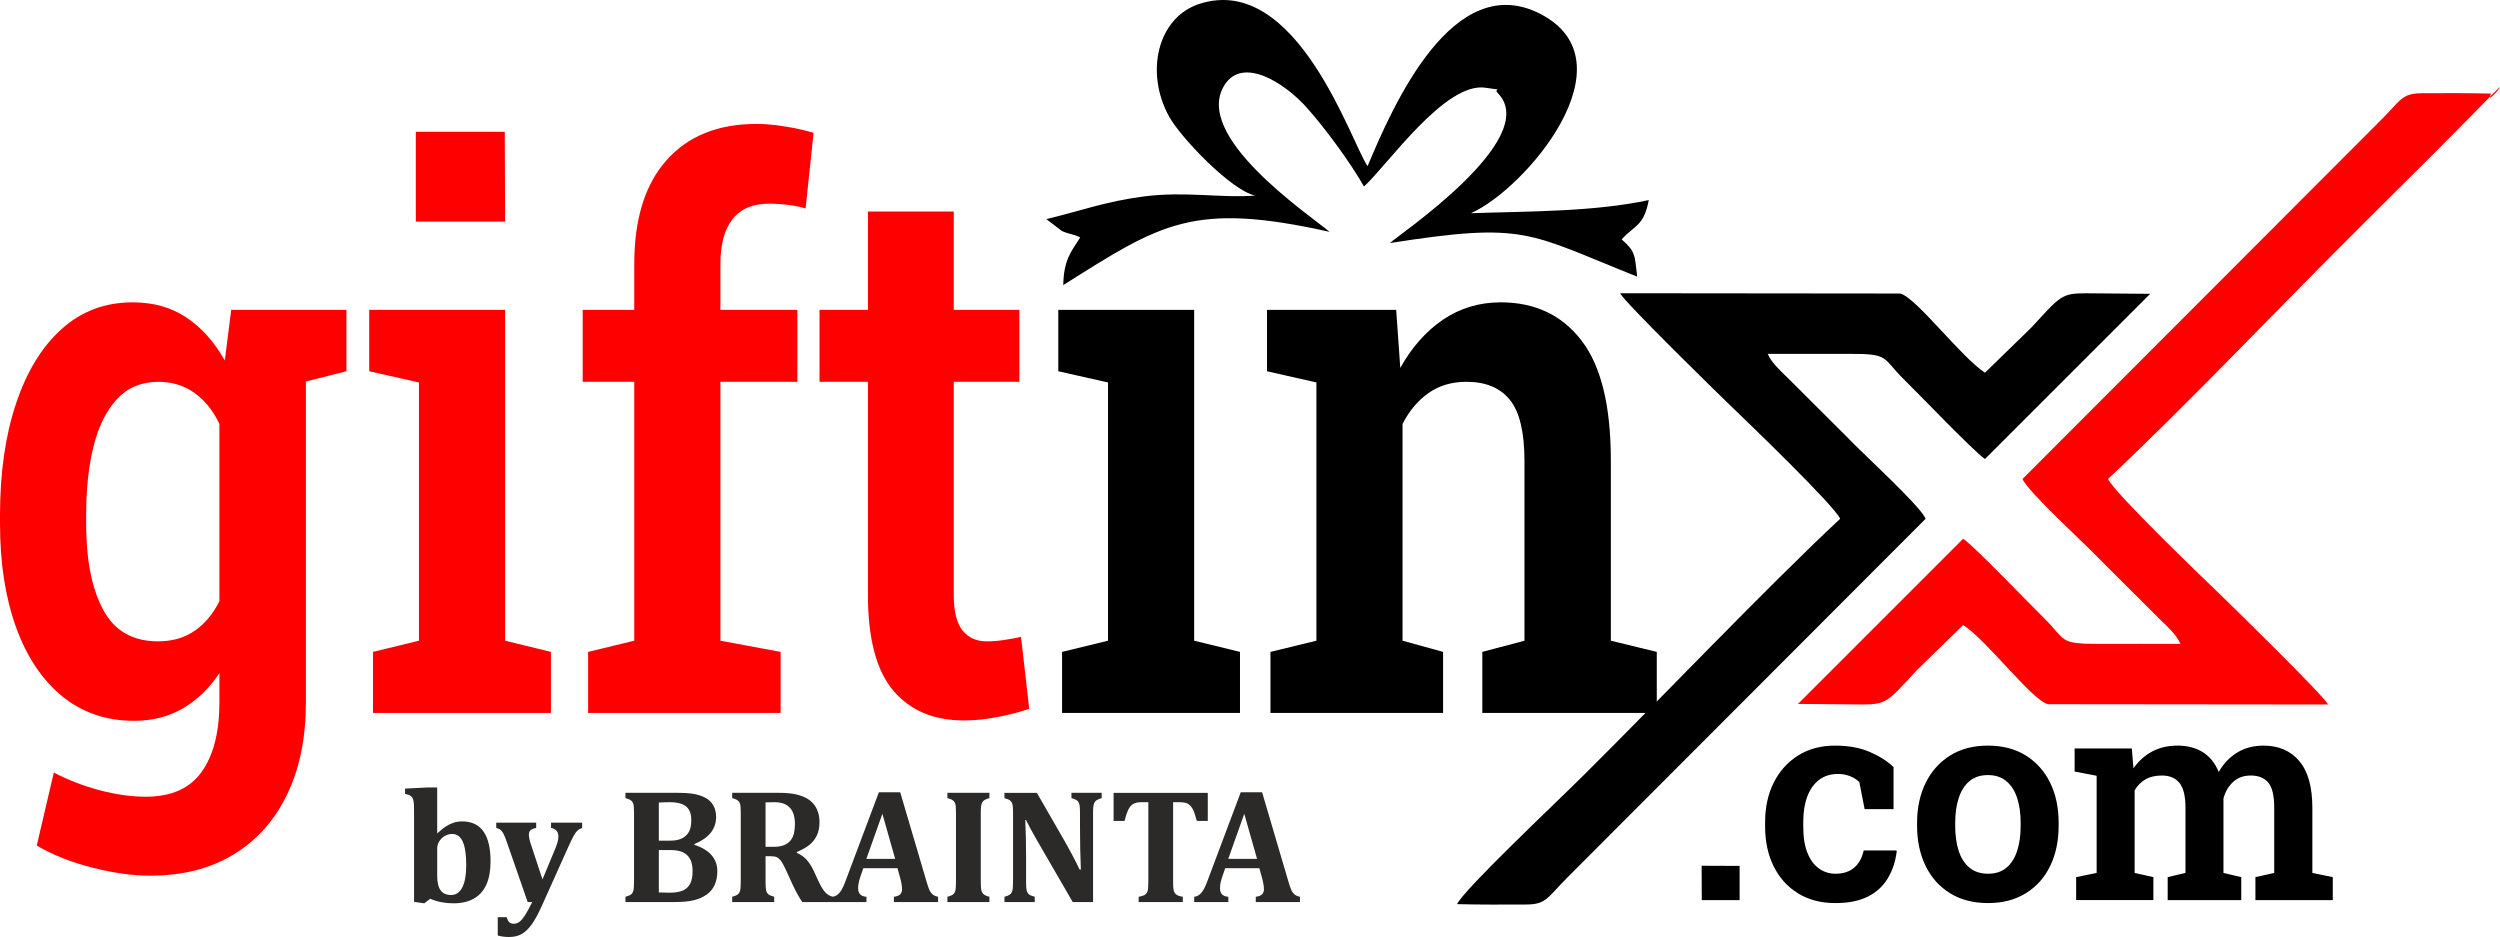
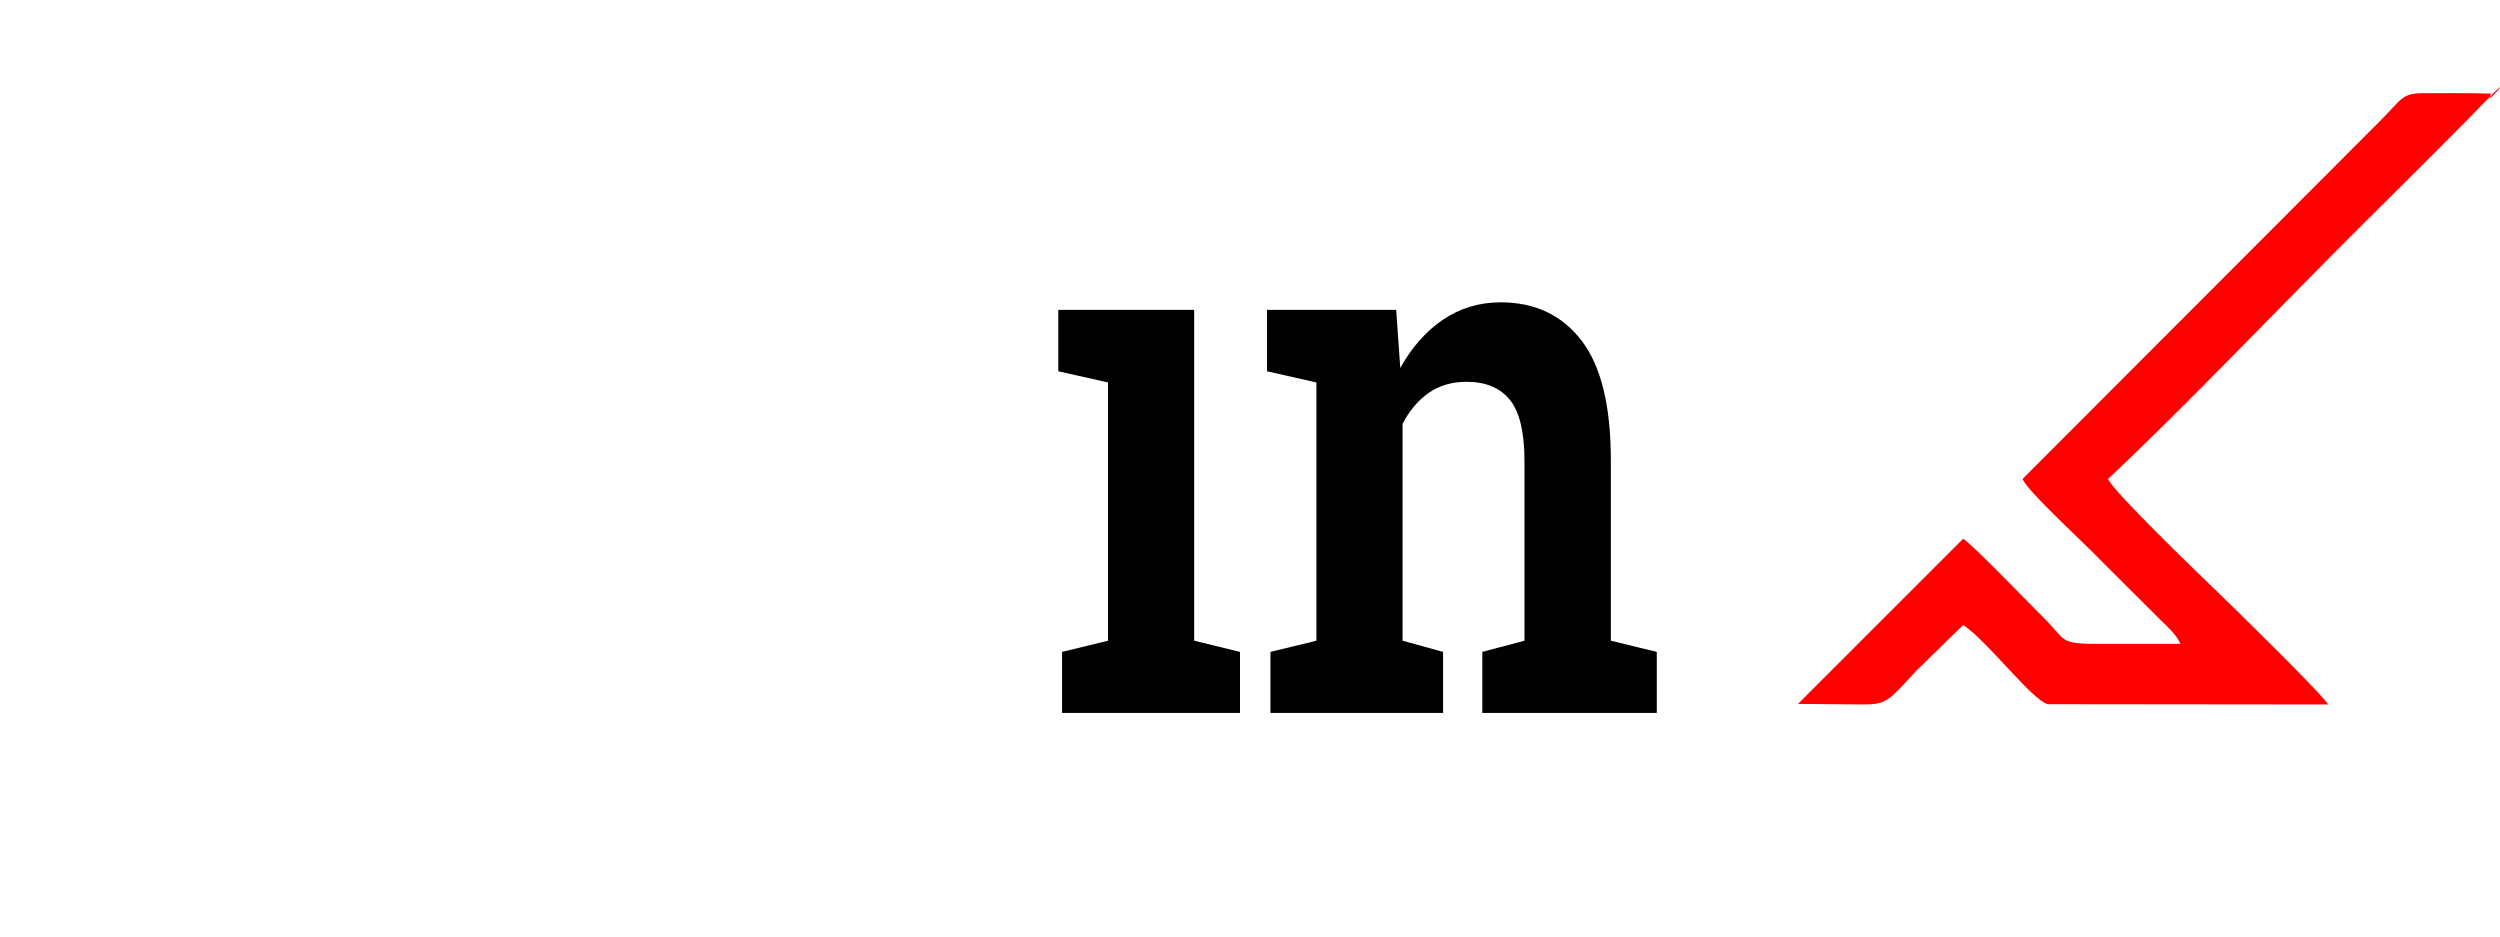
<svg xmlns="http://www.w3.org/2000/svg" xml:space="preserve" width="77.641mm" height="29.1mm" version="1.1" style="shape-rendering:geometricPrecision; text-rendering:geometricPrecision; image-rendering:optimizeQuality; fill-rule:evenodd; clip-rule:evenodd" viewBox="0 0 8687.78 3256.16">
  <defs>
    <style type="text/css">
   
    .fil3 {fill:black}
    .fil2 {fill:red}
    .fil4 {fill:#2B2A29;fill-rule:nonzero}
    .fil1 {fill:black;fill-rule:nonzero}
    .fil0 {fill:red;fill-rule:nonzero}
   
  </style>
  </defs>
  <g id="Layer_x0020_1">
-     <path class="fil0" d="M520.6 3043.1c-59.34,0 -125.83,-9.28 -199.07,-27.84 -73.62,-18.55 -138.21,-44.19 -193.82,-76.88l59.35 -253.65c49.21,25.64 102.17,46.4 159.26,61.42 56.72,15.03 110.06,22.54 160.01,22.54 88.66,0 153.63,-28.71 194.58,-86.61 41.31,-57.88 61.6,-138.75 61.6,-242.15l0 -100.75c-35.68,53.48 -78.51,94.13 -127.34,122.85 -49.2,28.28 -105.92,42.86 -169.78,42.86 -96.53,0 -179.92,-28.71 -249.79,-85.72 -69.49,-57 -122.83,-136.98 -160.01,-239.94 -37.19,-103.4 -55.59,-223.6 -55.59,-360.59l0 -27.39c0,-147.59 18.4,-277.07 55.59,-388.43 37.18,-111.35 89.77,-197.52 158.51,-259.39 68.74,-61.87 150.99,-92.8 247.16,-92.8 71.75,0 134.1,17.68 186.31,52.59 52.59,34.9 97.28,84.84 133.72,149.8l22.17 -176.32 259.55 0 0 1364.55c0,122.4 -21.42,228.9 -64.99,319.04 -43.19,90.14 -105.17,159.97 -186.3,209.01 -81.14,49.49 -178.05,73.8 -291.12,73.8zm28.56 -814.39c49.2,0 91.27,-11.94 126.59,-36.24 35.3,-23.86 64.23,-58.32 86.76,-103.39l0 -616c-21.79,-45.96 -50.71,-81.74 -86.76,-107.81 -36.06,-25.64 -77.76,-38.45 -125.46,-38.45 -57.84,0 -105.55,19.44 -142.37,58.77 -37.18,39.33 -64.6,93.68 -82.26,163.06 -17.66,69.38 -26.3,150.24 -26.3,242.6l0 27.39c0,126.82 19.54,226.69 58.97,300.04 39.06,73.36 102.92,110.04 190.82,110.04zm474.41 -893.06l-127.71 -258.95 308.01 0 0 213.43 -180.3 45.52zm272.7 1141.84l0 -212.11 159.64 -38.88 0 -897.48 -172.79 -38.88 0 -213.43 472.16 0 0 1149.79 159.26 38.88 0 212.11 -618.27 0zm148.74 -1707.46l0 -311.97 309.14 0 1.13 311.97 -310.27 0zm598.75 1707.46l0 -212.11 160.39 -38.88 0 -899.68 -179.18 0 0 -250.11 179.18 0 0 -159.08c0,-156.42 37.17,-276.62 111.93,-360.57 74.37,-84.4 178.79,-126.39 312.9,-126.39 31.54,0 65.35,3.1 101.79,9.29 36.42,5.74 68.36,13.25 96.53,21.65l-27.81 262.92c-16.15,-5.3 -35.3,-9.28 -58.22,-12.38 -22.92,-2.65 -45.44,-4.42 -68.36,-4.42 -57.1,0 -99.54,18.12 -127.34,53.91 -28.16,35.8 -42.06,87.49 -42.06,155.98l0 159.08 267.43 0 0 250.11 -267.43 0 0 899.68 209.21 38.88 0 212.11 -668.97 0zm1306.03 26.07c-105.55,0 -187.44,-34.91 -246.04,-104.29 -58.22,-69.38 -87.51,-179.85 -87.51,-330.98l0 -741.48 -168.28 0 0 -250.11 168.28 0 0 -341.57 298.24 0 0 341.57 228 0 0 250.11 -228 0 0 741.48c0,57.01 10.52,98.1 30.81,123.29 20.66,24.75 48.08,37.13 82.64,37.13 19.16,0 40.18,-1.33 62.73,-4.87 22.92,-3.54 42.07,-7.07 57.47,-10.61l28.54 250.11c-33.05,11.06 -69.5,20.77 -109.68,28.29 -39.81,7.96 -78.88,11.93 -117.19,11.93z" />
    <path class="fil1" d="M3690.83 2477.49l0 -212.11 159.64 -38.88 0 -897.48 -172.78 -38.88 0 -213.43 472.15 0 0 1149.79 159.26 38.88 0 212.11 -618.27 0zm724.19 0l0 -212.11 159.64 -38.88 0 -897.48 -171.65 -38.88 0 -213.43 448.86 0 14.28 201.94c39.81,-71.58 89.01,-127.26 147.98,-167.48 59.36,-40.2 126.21,-60.54 200.97,-60.54 119.45,0 213.35,44.64 280.96,133.01 67.99,88.38 101.79,227.13 101.79,416.25l0 626.6 159.64 38.88 0 212.11 -606.24 0 0 -212.11 146.48 -38.88 0 -623.95c0,-100.3 -16.91,-171.45 -50.71,-212.98 -33.8,-41.98 -84.13,-62.75 -150.62,-62.75 -49.95,0 -93.52,12.38 -130.72,38 -36.8,25.64 -67.61,61.42 -91.65,108.26l0 753.42 140.86 38.88 0 212.11 -599.87 0z" />
    <path class="fil2" d="M7028.57 1664.41c17.77,44.45 223.1,230.72 270.48,281.45l208.53 207.96c24.57,24.09 56.33,52.04 69.69,83.68 -93.74,0.07 -187.53,-0.39 -281.26,0.02 -144.51,0.63 -114.91,-13.07 -191.31,-88 -53.83,-52.79 -241.38,-249.08 -282.37,-277.42l-574.17 574.06 223.64 1.9c85.82,0.02 88.66,-10.46 190.15,-119.92l160.39 -156.18c84.43,55.31 242.31,265.55 295.35,275.21l972.72 1.02c-15.39,-31.14 -337.43,-346.16 -383.08,-389.97 -56.19,-53.95 -360.9,-346.72 -381.73,-393.81 264.34,-247.37 617.37,-619.11 890.03,-889.83 148.78,-147.7 290.01,-287.28 444.68,-445.92 75.21,-77.13 -30.77,50.97 -3.38,-3.38 -78.27,-2.18 -160,-1.59 -238.5,-1.37 -73.64,0.21 -73.76,23.38 -148.09,97.07l-1241.75 1243.43z" />
-     <path class="fil3" d="M6691.76 1802.76c-17.77,-44.45 -223.1,-230.72 -270.48,-281.45l-208.53 -207.96c-24.57,-24.09 -56.33,-52.04 -69.69,-83.68 93.74,-0.07 187.53,0.39 281.26,-0.02 144.51,-0.63 114.91,13.07 191.31,88 53.83,52.79 241.38,249.08 282.37,277.42l574.17 -574.06 -223.64 -1.9c-85.82,-0.02 -88.66,10.46 -190.15,119.92l-160.39 156.18c-84.43,-55.31 -242.31,-265.55 -295.35,-275.21l-972.72 -1.02c15.39,31.14 337.43,346.16 383.08,389.97 56.19,53.95 360.9,346.72 381.73,393.81 -264.34,247.37 -617.37,619.11 -890.03,889.83 -111.94,111.12 -413.93,395.01 -441.3,449.3 78.27,2.18 160,1.59 238.5,1.37 73.64,-0.21 73.76,-23.38 148.09,-97.07l1241.75 -1243.43z" />
-     <path class="fil3" d="M4362.26 679.58c-116.06,9.51 -243.33,-15.65 -386.99,3.04 -133.91,17.44 -223.46,51.21 -339.1,78.82l54 41.31c27.86,12.52 37.94,9.2 63.62,22.41 -31.62,49.65 -57.41,78.25 -58.82,165.53 340.2,-214.39 449.85,-291.15 925.46,-185 -76.53,-63.97 -480.81,-335.5 -363.6,-512.55 63.67,-96.2 207.4,-5.96 285.79,82.48 61.96,69.91 147.92,185.48 197.37,272.45 81.07,-73.15 282.02,-365.69 423.18,-343.06 77.67,12.48 18.81,-2.94 44.31,21.18 147.2,158.72 -351.06,492.52 -377.39,518.42 475.22,-74.34 477.47,-35.08 859.25,116.71 -8.62,-77.82 -6.81,-87.77 -53.95,-129.54 45.87,-50.23 76.85,-45.24 94.28,-136.5 -192.15,41.2 -417.77,38.74 -618.22,45.71 188.93,-83.39 565.29,-525.03 241.76,-692.48 -304.88,-157.81 -513.45,320.75 -600.72,528.76 -54.5,-75.22 -244.1,-672.83 -583.67,-564.06 -146.29,46.87 -191.11,238.9 -105.62,392.57 40.72,73.2 215.84,256.63 299.03,273.82z" />
-     <path class="fil1" d="M5913.85 3127.93l-0.51 -119.39 132.03 0.5 0 118.89 -131.51 0zm464.2 10.31c-50.04,0 -93.29,-11.3 -129.87,-33.9 -36.58,-22.64 -64.68,-53.89 -84.45,-93.79 -19.78,-39.9 -29.75,-85.97 -29.75,-137.83l0 -16.14c0,-51.19 9.97,-96.91 29.92,-136.82 19.94,-39.92 48.22,-71.35 84.62,-94.27 36.24,-22.95 79.16,-34.43 128.54,-34.43 46.38,0 86.62,7.32 120.55,21.97 33.9,14.61 61.5,32.24 82.61,52.7l0 146.14 -100.4 0 -18.47 -94.1c-8.47,-8.47 -19.11,-15.29 -32.07,-20.47 -13.15,-5.15 -26.94,-7.8 -41.41,-7.8 -26.42,0 -48.55,6.98 -66.49,20.78 -18.13,13.8 -31.76,33.09 -40.91,57.86 -9.32,24.95 -13.96,54.37 -13.96,88.44l0 16.14c0,36.75 4.81,67.18 14.64,91.29 9.8,24.27 23.1,42.41 40.24,54.37 16.95,11.97 36.08,17.94 57.19,17.94 26.61,0 48.2,-6.98 64.84,-21.09 16.45,-14.13 27.59,-34.09 33.09,-59.69l113.38 0 1.5 2.81c-4.49,35.76 -14.96,67.18 -31.43,94.27 -16.29,27.11 -39.39,48.24 -69.15,63.19 -29.76,14.95 -67.35,22.45 -112.74,22.45zm531.05 0c-51.71,0 -95.94,-11.47 -132.52,-34.24 -36.74,-22.61 -65.01,-54.2 -84.78,-94.61 -19.78,-40.57 -29.75,-86.95 -29.75,-139.67l0 -10.14c0,-52.37 9.97,-98.6 29.75,-138.84 19.77,-40.24 48.05,-71.99 84.78,-95.11 36.58,-22.93 80.48,-34.58 131.52,-34.58 51.23,0 95.26,11.48 132,34.43 36.58,22.93 64.84,54.52 84.47,94.75 19.63,40.24 29.43,86.64 29.43,139.34l0 10.14c0,52.71 -9.8,99.1 -29.43,139.67 -19.63,40.41 -47.89,71.99 -84.47,94.61 -36.75,22.77 -80.46,34.24 -131.01,34.24zm0 -101.94c25.61,0 46.73,-6.98 63.51,-20.95 16.62,-13.96 29.09,-33.39 37.25,-58.68 8.15,-25.11 12.14,-54.03 12.14,-86.95l0 -10.14c0,-32.6 -3.99,-61.18 -12.14,-86.29 -8.16,-24.95 -20.63,-44.57 -37.59,-58.68 -16.78,-14.14 -38.23,-21.13 -64.17,-21.13 -26.09,0 -47.39,6.98 -64.17,21.13 -16.64,14.11 -29.1,33.73 -37.25,58.68 -8.13,25.11 -12.13,53.7 -12.13,86.29l0 10.14c0,33.09 3.99,62.18 12.13,87.29 8.15,24.95 20.61,44.38 37.56,58.34 16.81,13.96 38.41,20.95 64.86,20.95zm305.76 91.63l0 -79.8 71.18 -14.64 0 -337.69 -76.5 -14.61 0 -80.31 198.71 0 5.81 69.15c17.29,-24.94 38.74,-44.4 64.36,-58.2 25.59,-13.8 55.36,-20.78 89.11,-20.78 34.07,0 63.33,7.65 87.77,22.95 24.27,15.29 42.58,38.23 55.04,68.67 16.14,-28.6 37.4,-50.88 63.67,-67.18 26.44,-16.28 57.04,-24.44 92.12,-24.44 52.55,0 93.94,17.96 124.2,53.72 30.25,35.73 45.4,89.93 45.4,162.59l0 226.13 70.98 14.64 0 79.8 -268.84 0 0 -79.8 65.33 -14.64 0 -226.61c0,-41.91 -6.98,-71.01 -20.78,-87.46 -13.8,-16.3 -34.07,-24.44 -61.02,-24.44 -24.44,0 -44.71,7.32 -61.02,22.27 -16.14,14.96 -27.43,34.09 -33.59,57.53l0 258.72 61.87 14.64 0 79.8 -255.73 0 0 -79.8 61.86 -14.64 0 -226.61c0,-40.24 -6.98,-69.02 -20.95,-86.14 -13.96,-17.29 -34.41,-25.76 -61.35,-25.76 -22.11,0 -40.91,4.31 -56.54,13.29 -15.45,8.97 -28.24,21.62 -37.9,38.23l0 286.98 65.18 14.64 0 79.8 -268.36 0z" />
-     <path class="fil4" d="M1438.94 2832.41c0,-13.28 -0.09,-23.53 -0.28,-30.56 -0.19,-7.02 -0.76,-13.19 -1.71,-18.32 -0.85,-5.21 -2.37,-9.3 -4.45,-12.24 -1.99,-2.94 -4.74,-5.4 -8.17,-7.21 -3.41,-1.9 -9.02,-3.61 -16.8,-5.32l0 -18.32 77.53 -3.89 34.26 0 0 159.25 0.19 0.29c11.2,-10.16 20.88,-18.04 29.23,-23.63 8.36,-5.51 17.28,-9.97 26.68,-13.19 9.49,-3.23 19.55,-4.85 30.37,-4.85 32.93,0 57.7,11.58 74.21,34.92 16.52,23.25 24.77,58 24.77,104.4 0,31.98 -4.93,58.85 -14.61,80.48 -9.78,21.55 -24.29,37.78 -43.56,48.6 -19.27,10.91 -42.99,16.33 -71.18,16.33 -29.24,0 -56.09,-5.32 -80.3,-15.86l-20.59 15.86 -35.59 -5.04 0 -301.71zm80.39 211.07c0,22.78 3.89,39.68 11.77,50.49 7.88,10.82 20.03,16.24 36.53,16.24 17.09,0 30.09,-8.92 39.11,-26.86 9.01,-17.85 13.47,-43.38 13.47,-76.59 0,-36.44 -3.98,-63.78 -11.96,-81.72 -7.97,-17.94 -20.4,-26.94 -37.3,-26.94 -8.07,0 -16.14,2.08 -24.1,6.36 -7.98,4.27 -14.61,10.34 -19.74,18.22 -5.23,7.88 -7.79,16.52 -7.79,26l0 94.81zm363.97 103.74c-12.06,26.86 -23.44,47.93 -34.07,63.2 -10.73,15.29 -22.21,26.77 -34.55,34.36 -12.33,7.59 -27.62,11.38 -45.93,11.38 -13.94,0 -26.94,-1.7 -39.01,-5.21l0 -63.68 31.23 0c2.37,8.64 5.4,14.61 9.02,17.94 3.6,3.22 8.63,4.83 15.08,4.83 7.12,0 13.38,-1.99 19.08,-5.89 5.7,-3.88 12.05,-11.1 19.17,-21.82 7.12,-10.63 15.95,-26.49 26.3,-47.65l-15.86 0 -72.6 -208.79c-5.12,-14.71 -9.3,-24.67 -12.34,-30.18 -3.03,-5.51 -6.46,-9.69 -10.25,-12.53 -3.79,-2.84 -8.54,-4.85 -14.04,-5.98l0 -18.32 138.75 0 0 18.32c-8.73,1.7 -15.18,4.17 -19.27,7.5 -4.08,3.32 -6.08,8.35 -6.08,14.99 0,8.92 2.37,20.5 7.22,34.83l40.05 121.47 44.23 -106.48c3.69,-8.93 6.45,-16.71 8.35,-23.54 1.8,-6.74 2.75,-13.38 2.75,-19.83 0,-7.79 -2.18,-14.24 -6.65,-19.37 -4.45,-5.12 -10.82,-8.26 -18.89,-9.58l0 -18.32 108.1 0 0 18.6c-5.32,1.71 -9.68,3.7 -12.91,6.08 -3.22,2.46 -6.26,5.59 -9.2,9.49 -2.85,3.89 -6.37,9.68 -10.44,17.37 -4.08,7.69 -9.59,19.36 -16.62,34.92l-90.62 201.87zm529.66 -211.36c25.92,8.17 45.74,20.03 59.32,35.49 13.66,15.48 20.5,34.07 20.5,55.71 0,18.51 -3.13,34.64 -9.4,48.41 -6.17,13.66 -15.65,24.95 -28.28,33.78 -12.72,8.83 -27.62,15.27 -44.79,19.36 -17.19,4.08 -39.01,6.08 -65.49,6.08l-171.3 0 0 -18.32c6.93,-1.9 12.34,-3.89 16.33,-5.98 3.98,-2.18 6.93,-5.12 8.83,-8.93 1.99,-3.79 3.22,-8.63 3.79,-14.42 0.57,-5.89 0.85,-13.28 0.85,-22.11l0 -239.73c0,-8.73 -0.28,-16.05 -0.75,-21.92 -0.38,-5.99 -1.62,-10.73 -3.61,-14.52 -1.89,-3.7 -4.83,-6.65 -8.82,-9.02 -3.99,-2.27 -9.5,-4.36 -16.62,-6.27l0 -18.32 182.12 0c20.79,0 37.78,1.05 50.87,3.04 17.47,2.75 32.56,7.59 45.37,14.42 11.48,6.17 20.5,14.9 26.94,26.19 6.46,11.29 9.78,24.77 9.78,40.34 0,41.85 -25.24,73.26 -75.64,94.24l0 2.46zm-86.46 -14.42c18.51,0 33.03,-2.65 43.66,-8.07 10.53,-5.4 18.51,-13 24.01,-22.96 5.51,-9.87 8.16,-23.54 8.16,-41 0,-15.37 -2.94,-27.53 -8.83,-36.55 -5.98,-9.02 -14.42,-15.46 -25.33,-19.36 -10.92,-3.89 -24.58,-5.79 -40.91,-5.79 -12.9,0 -25.52,0.47 -37.77,1.32l0 132.4 37 0zm-37 179.85c10.91,0.56 23.53,0.85 37.77,0.85 17.66,0 32.18,-2.18 43.56,-6.55 11.39,-4.38 20.22,-11.96 26.58,-22.78 6.27,-10.82 9.4,-25.71 9.4,-44.6 0,-13.38 -1.61,-24.77 -4.93,-34.36 -3.42,-9.58 -8.36,-17.27 -15.09,-23.06 -6.64,-5.87 -14.61,-10.06 -23.91,-12.81 -9.21,-2.65 -20.79,-3.98 -34.73,-3.98l-38.63 0 0 147.3zm400.88 33.4l-145.97 0 0 -18.32c6.93,-1.9 12.34,-3.89 16.33,-5.98 3.98,-2.18 6.93,-5.12 8.83,-8.93 1.99,-3.79 3.22,-8.63 3.79,-14.42 0.57,-5.89 0.85,-13.28 0.85,-22.11l0 -239.73c0,-8.73 -0.28,-16.05 -0.75,-21.92 -0.38,-5.99 -1.62,-10.73 -3.61,-14.52 -1.89,-3.7 -4.83,-6.65 -8.82,-9.02 -3.99,-2.27 -9.5,-4.36 -16.62,-6.27l0 -18.32 162.1 0c21.92,0 40.52,1.52 55.8,4.57 15.27,3.12 28.66,7.78 40.15,14.04 9.68,5.21 17.84,11.77 24.48,19.65 6.64,7.87 11.76,17.08 15.37,27.52 3.7,10.44 5.51,22.68 5.51,36.55 0,18.13 -3.23,33.78 -9.59,46.68 -6.46,13 -15.09,23.82 -25.9,32.46 -10.82,8.54 -25.34,16.71 -43.47,24.29l0 2.75c13.66,5.99 25.05,13.86 33.97,23.82 9.02,9.87 17.19,22.49 24.39,37.68l17.47 37.78c7.78,16.9 15.56,29.52 23.25,37.97 7.69,8.44 16.8,13.56 27.43,15.46l0 18.32 -107.05 0c-10.82,-14.8 -22.97,-36.91 -36.44,-66.15l-21.73 -47.54c-6.46,-14.14 -12.06,-24.1 -16.62,-30.08 -4.64,-5.89 -9.49,-9.97 -14.32,-12.25 -4.93,-2.18 -12.53,-3.31 -22.68,-3.31l-16.14 0 0 89.58c0,13.85 0.66,23.63 1.89,29.14 1.33,5.59 3.89,10.06 7.6,13.38 3.7,3.32 10.53,6.27 20.5,8.92l0 18.32zm-29.99 -346.4l0 154.5 27.52 0c14.8,0 27.06,-1.99 36.74,-5.87 9.58,-3.99 17.27,-9.59 22.87,-16.71 5.7,-7.12 9.58,-15.56 11.67,-25.15 2.18,-9.68 3.22,-20.21 3.22,-31.7 0,-25.24 -5.89,-44.13 -17.75,-56.75 -11.86,-12.62 -29.51,-18.88 -52.86,-18.88 -15.95,0 -26.39,0.19 -31.41,0.57zm458.48 228.81l-118.72 0 -9.11 26.39c-2.66,7.41 -4.74,14.61 -6.46,21.55 -1.61,6.93 -2.47,14.32 -2.47,22.11 0,18.13 9.59,27.9 28.95,29.23l0 18.32 -118.72 0 0 -18.32c6.84,-0.76 12.81,-3.22 18.03,-7.31 5.23,-4.08 9.87,-9.59 14.14,-16.61 4.27,-7.12 8.83,-17.18 13.66,-30.37l115.98 -308.92 74.21 0 91.78 311.49c4.08,13.85 7.5,23.72 10.25,29.61 2.75,5.79 6.36,10.53 10.82,14.14 4.46,3.6 10.72,6.26 18.7,7.97l0 18.32 -153.56 0 0 -18.32c9.68,-1.14 16.8,-3.79 21.45,-8.07 4.64,-4.27 6.93,-10.34 6.93,-18.13 0,-5.7 -0.67,-12.14 -1.9,-19.17 -1.33,-7.03 -3.41,-15.95 -6.46,-26.66l-7.5 -27.25zm-108.09 -32.55l100.02 0 -44.41 -156.5 -55.61 156.5zm397.56 80.39c0,6.46 0.19,12.43 0.57,18.04 0.38,5.59 1.04,10.15 2.18,13.66 1.13,3.51 2.75,6.46 4.83,8.83 2.18,2.46 5.12,4.55 8.83,6.26 3.7,1.81 8.26,3.32 13.57,4.65l0 18.32 -145.97 0 0 -18.32c6.93,-1.9 12.34,-3.89 16.33,-5.98 3.98,-2.18 6.93,-5.12 8.83,-8.93 1.99,-3.79 3.22,-8.63 3.79,-14.42 0.57,-5.89 0.85,-13.28 0.85,-22.11l0 -240.02c0,-8.82 -0.28,-16.22 -0.75,-21.92 -0.38,-5.79 -1.62,-10.53 -3.61,-14.33 -1.89,-3.79 -4.83,-6.83 -8.82,-9.01 -3.99,-2.28 -9.5,-4.27 -16.62,-6.18l0 -18.32 145.97 0 0 18.32c-7.6,2.09 -13.19,4.27 -16.8,6.56 -3.61,2.37 -6.37,5.12 -8.17,8.54 -1.89,3.32 -3.22,7.69 -3.89,13 -0.75,5.4 -1.13,13.28 -1.13,23.63l0 239.73zm420.14 -309.77l0 18.32c-7.4,2.47 -12.62,4.46 -15.65,6.18 -3.13,1.61 -5.7,3.88 -7.88,6.64 -2.09,2.75 -3.7,7.03 -4.85,12.62 -1.14,5.7 -1.61,14.33 -1.61,26l0 309.77 -70.61 0 -125.18 -216.28c-16.9,-29.33 -29.24,-52.3 -37.21,-69l-2.56 0c1.9,39.86 2.84,81.9 2.84,126.22l0 89.6c0,13.85 0.67,23.62 1.99,29.13 1.43,5.61 3.99,9.97 7.6,13.19 3.6,3.32 10.34,6.18 20.4,8.83l0 18.32 -105.15 0 0 -18.32c6.93,-1.9 12.34,-3.89 16.33,-6.17 3.98,-2.18 6.93,-5.23 8.92,-9.02 1.9,-3.79 3.13,-8.54 3.7,-14.33 0.57,-5.7 0.85,-13 0.85,-21.63l0 -240.59c0,-13.85 -0.57,-23.44 -1.8,-28.76 -1.23,-5.32 -3.7,-9.68 -7.5,-13.19 -3.79,-3.51 -10.63,-6.55 -20.5,-9.21l0 -18.32 112.66 0 98.41 171.02c6.17,10.73 14.14,25.24 23.91,43.66 9.87,18.32 18.51,35.68 26.11,51.91l4.45 0c-1.99,-44.22 -3.03,-92.63 -3.03,-145.11l0 -51.73c0,-12.05 -0.48,-20.69 -1.42,-26.09 -0.86,-5.4 -2.28,-9.49 -4.27,-12.24 -1.9,-2.75 -4.55,-5.12 -7.79,-6.93 -3.22,-1.9 -8.63,-3.89 -16.22,-6.18l0 -18.32 105.06 0zm128.4 379.53l0 -18.32c7.79,-1.33 13.95,-3.03 18.51,-5.21 4.55,-2.09 7.98,-5.12 10.16,-9.02 2.27,-3.89 3.6,-8.83 4.17,-14.9 0.57,-5.98 0.85,-13.47 0.85,-22.3l0 -277.21 -22.49 0c-11.2,0 -19.64,1.23 -25.62,3.88 -5.89,2.56 -11.1,6.65 -15.46,12.24 -4.27,5.51 -8.07,13 -11.2,22.31 -3.13,9.39 -5.79,18.22 -7.79,26.56l-38.15 0 0 -97.56 327.33 0 0 97.56 -38.16 0c-3.51,-12.62 -6.27,-21.82 -8.35,-27.81 -1.99,-5.87 -4.27,-10.91 -6.74,-15.08 -2.56,-4.17 -5.23,-7.69 -7.98,-10.44 -2.75,-2.75 -5.7,-5.04 -8.92,-6.74 -3.13,-1.62 -7.03,-2.85 -11.77,-3.7 -4.74,-0.85 -10.91,-1.23 -18.51,-1.23l-20.02 0 0 277.21c0,9.78 0.28,17.28 0.85,22.3 0.57,5.12 1.52,9.3 3.03,12.43 1.52,3.13 3.32,5.7 5.42,7.6 2.18,1.99 5.12,3.7 8.92,5.32 3.79,1.61 8.92,2.84 15.48,3.79l0 18.32 -153.57 0zm419.58 -117.59l-118.72 0 -9.11 26.39c-2.66,7.41 -4.74,14.61 -6.46,21.55 -1.61,6.93 -2.47,14.32 -2.47,22.11 0,18.13 9.59,27.9 28.95,29.23l0 18.32 -118.72 0 0 -18.32c6.84,-0.76 12.81,-3.22 18.03,-7.31 5.23,-4.08 9.87,-9.59 14.14,-16.61 4.27,-7.12 8.83,-17.18 13.66,-30.37l115.98 -308.92 74.21 0 91.78 311.49c4.08,13.85 7.5,23.72 10.25,29.61 2.75,5.79 6.36,10.53 10.82,14.14 4.46,3.6 10.72,6.26 18.7,7.97l0 18.32 -153.56 0 0 -18.32c9.68,-1.14 16.8,-3.79 21.45,-8.07 4.64,-4.27 6.93,-10.34 6.93,-18.13 0,-5.7 -0.67,-12.14 -1.9,-19.17 -1.33,-7.03 -3.41,-15.95 -6.46,-26.66l-7.5 -27.25zm-108.09 -32.55l100.02 0 -44.41 -156.5 -55.61 156.5z" />
  </g>
</svg>